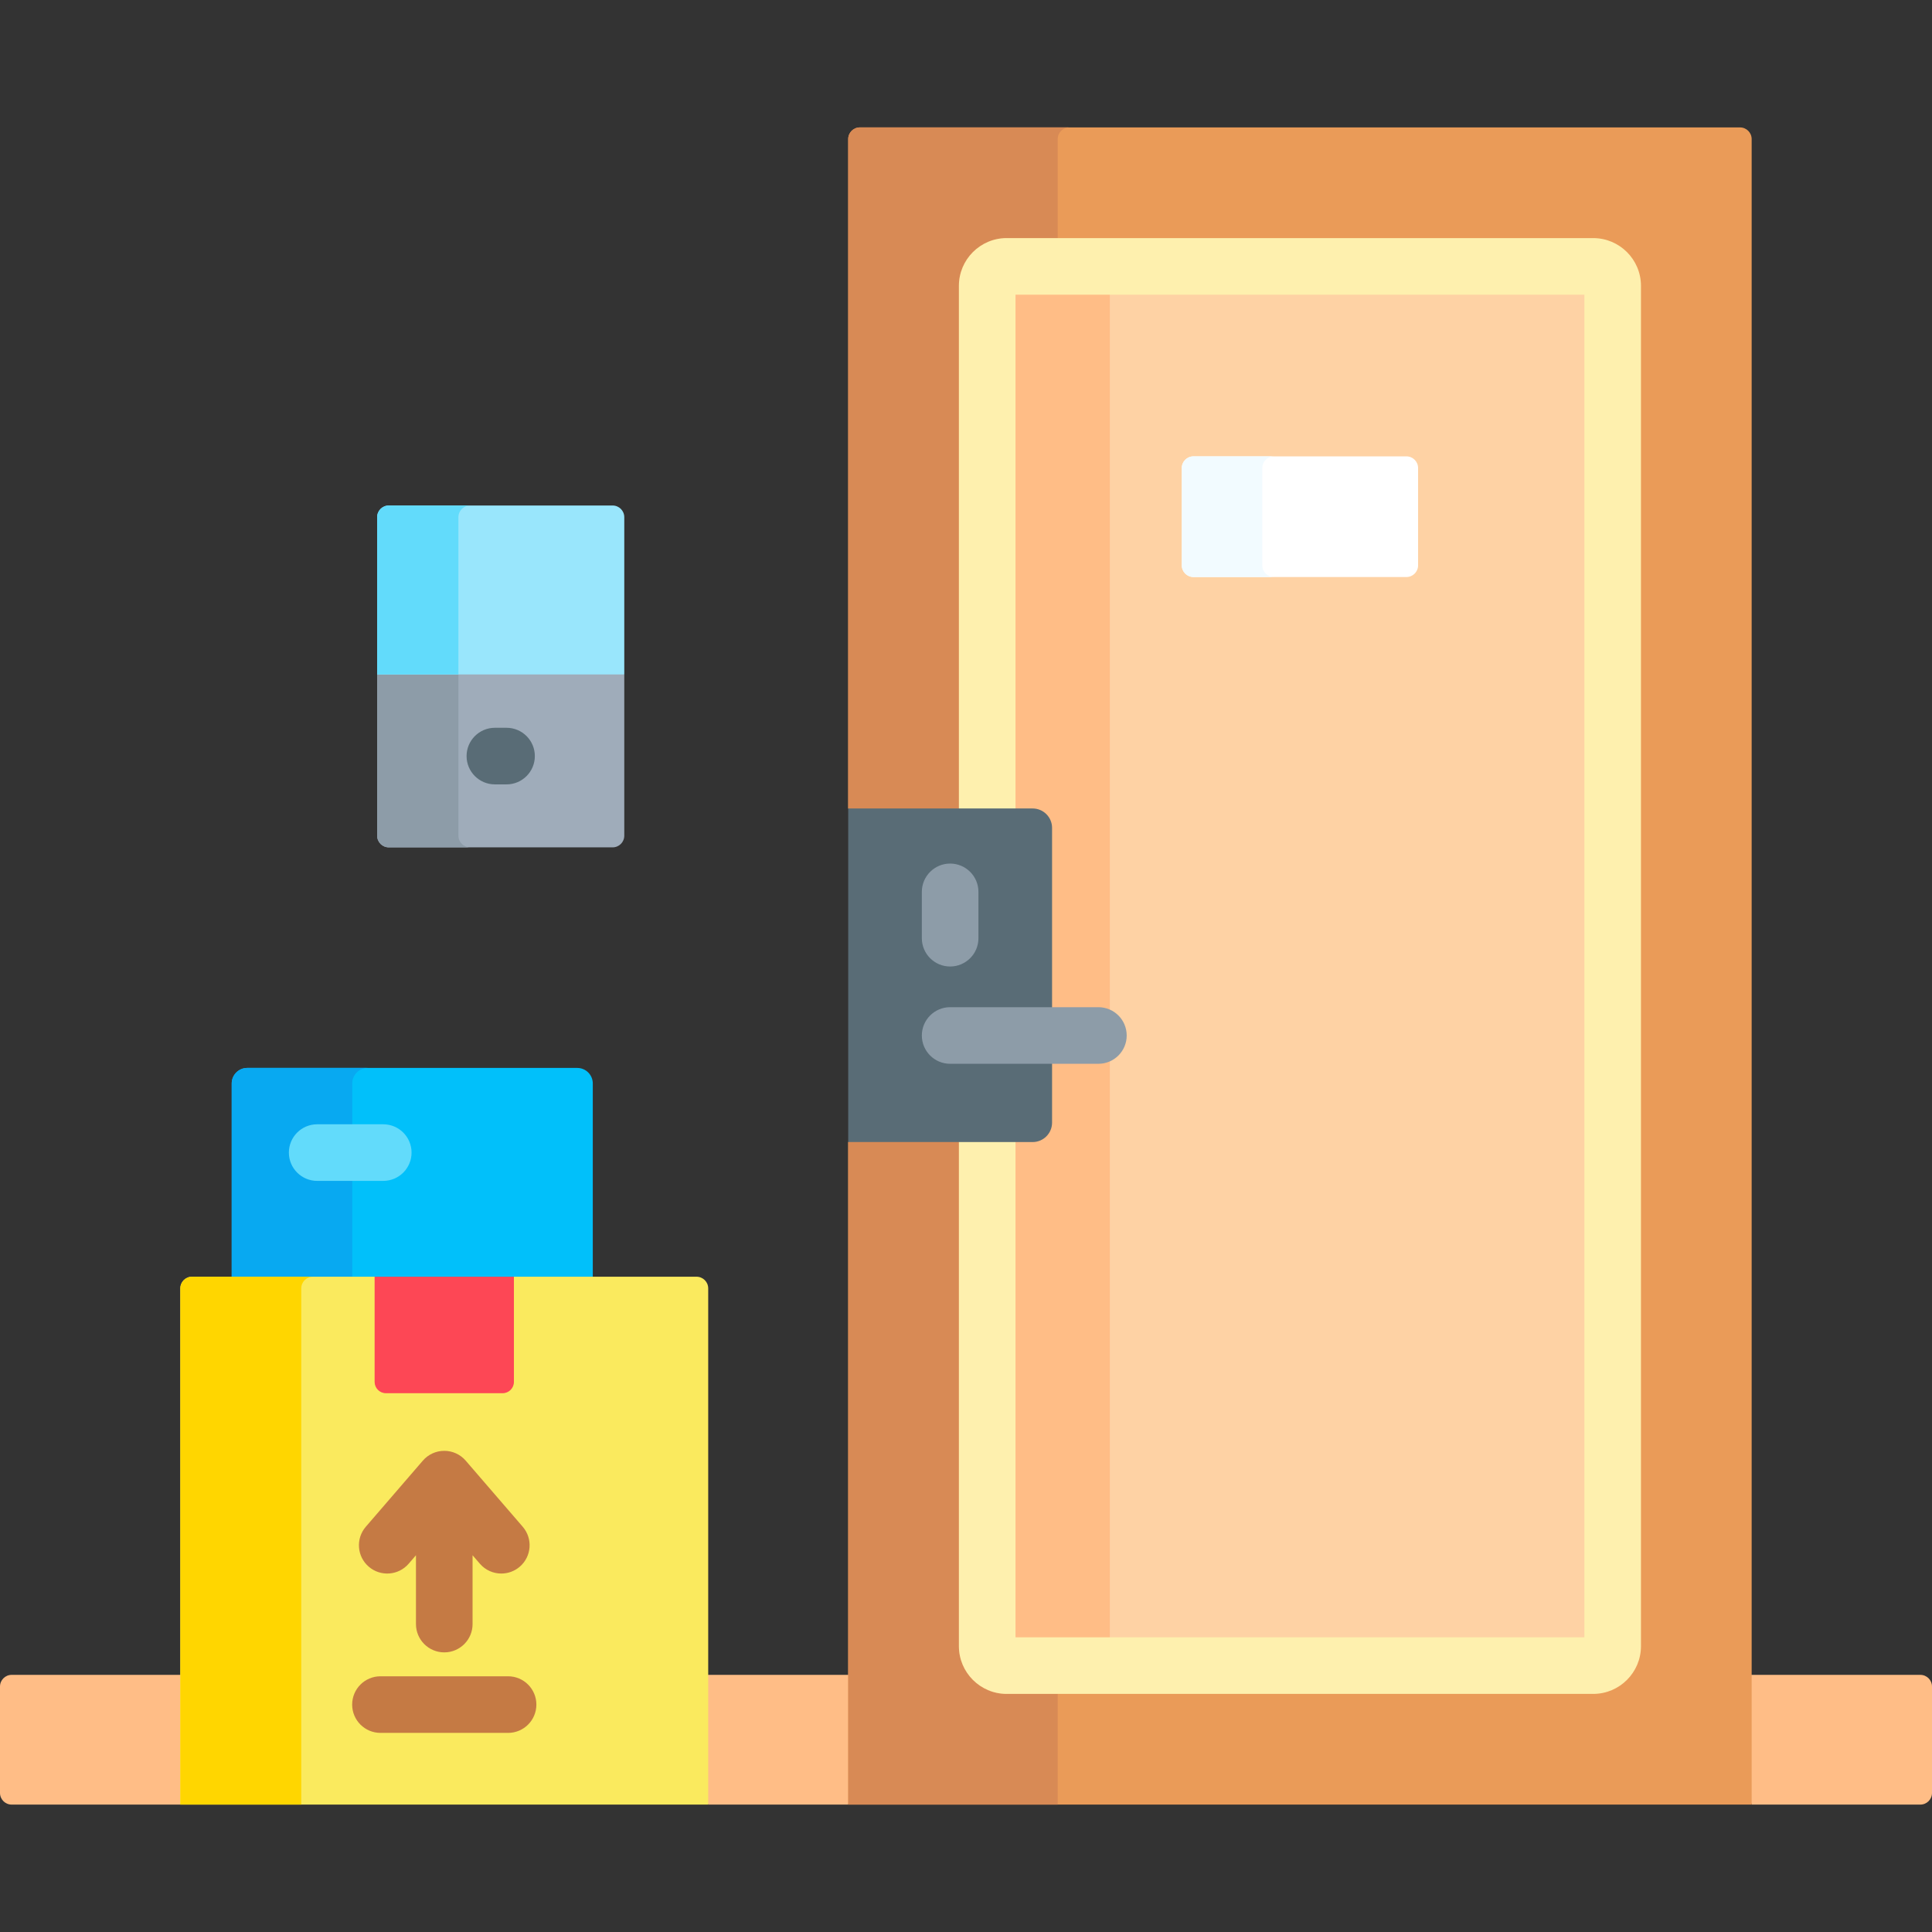
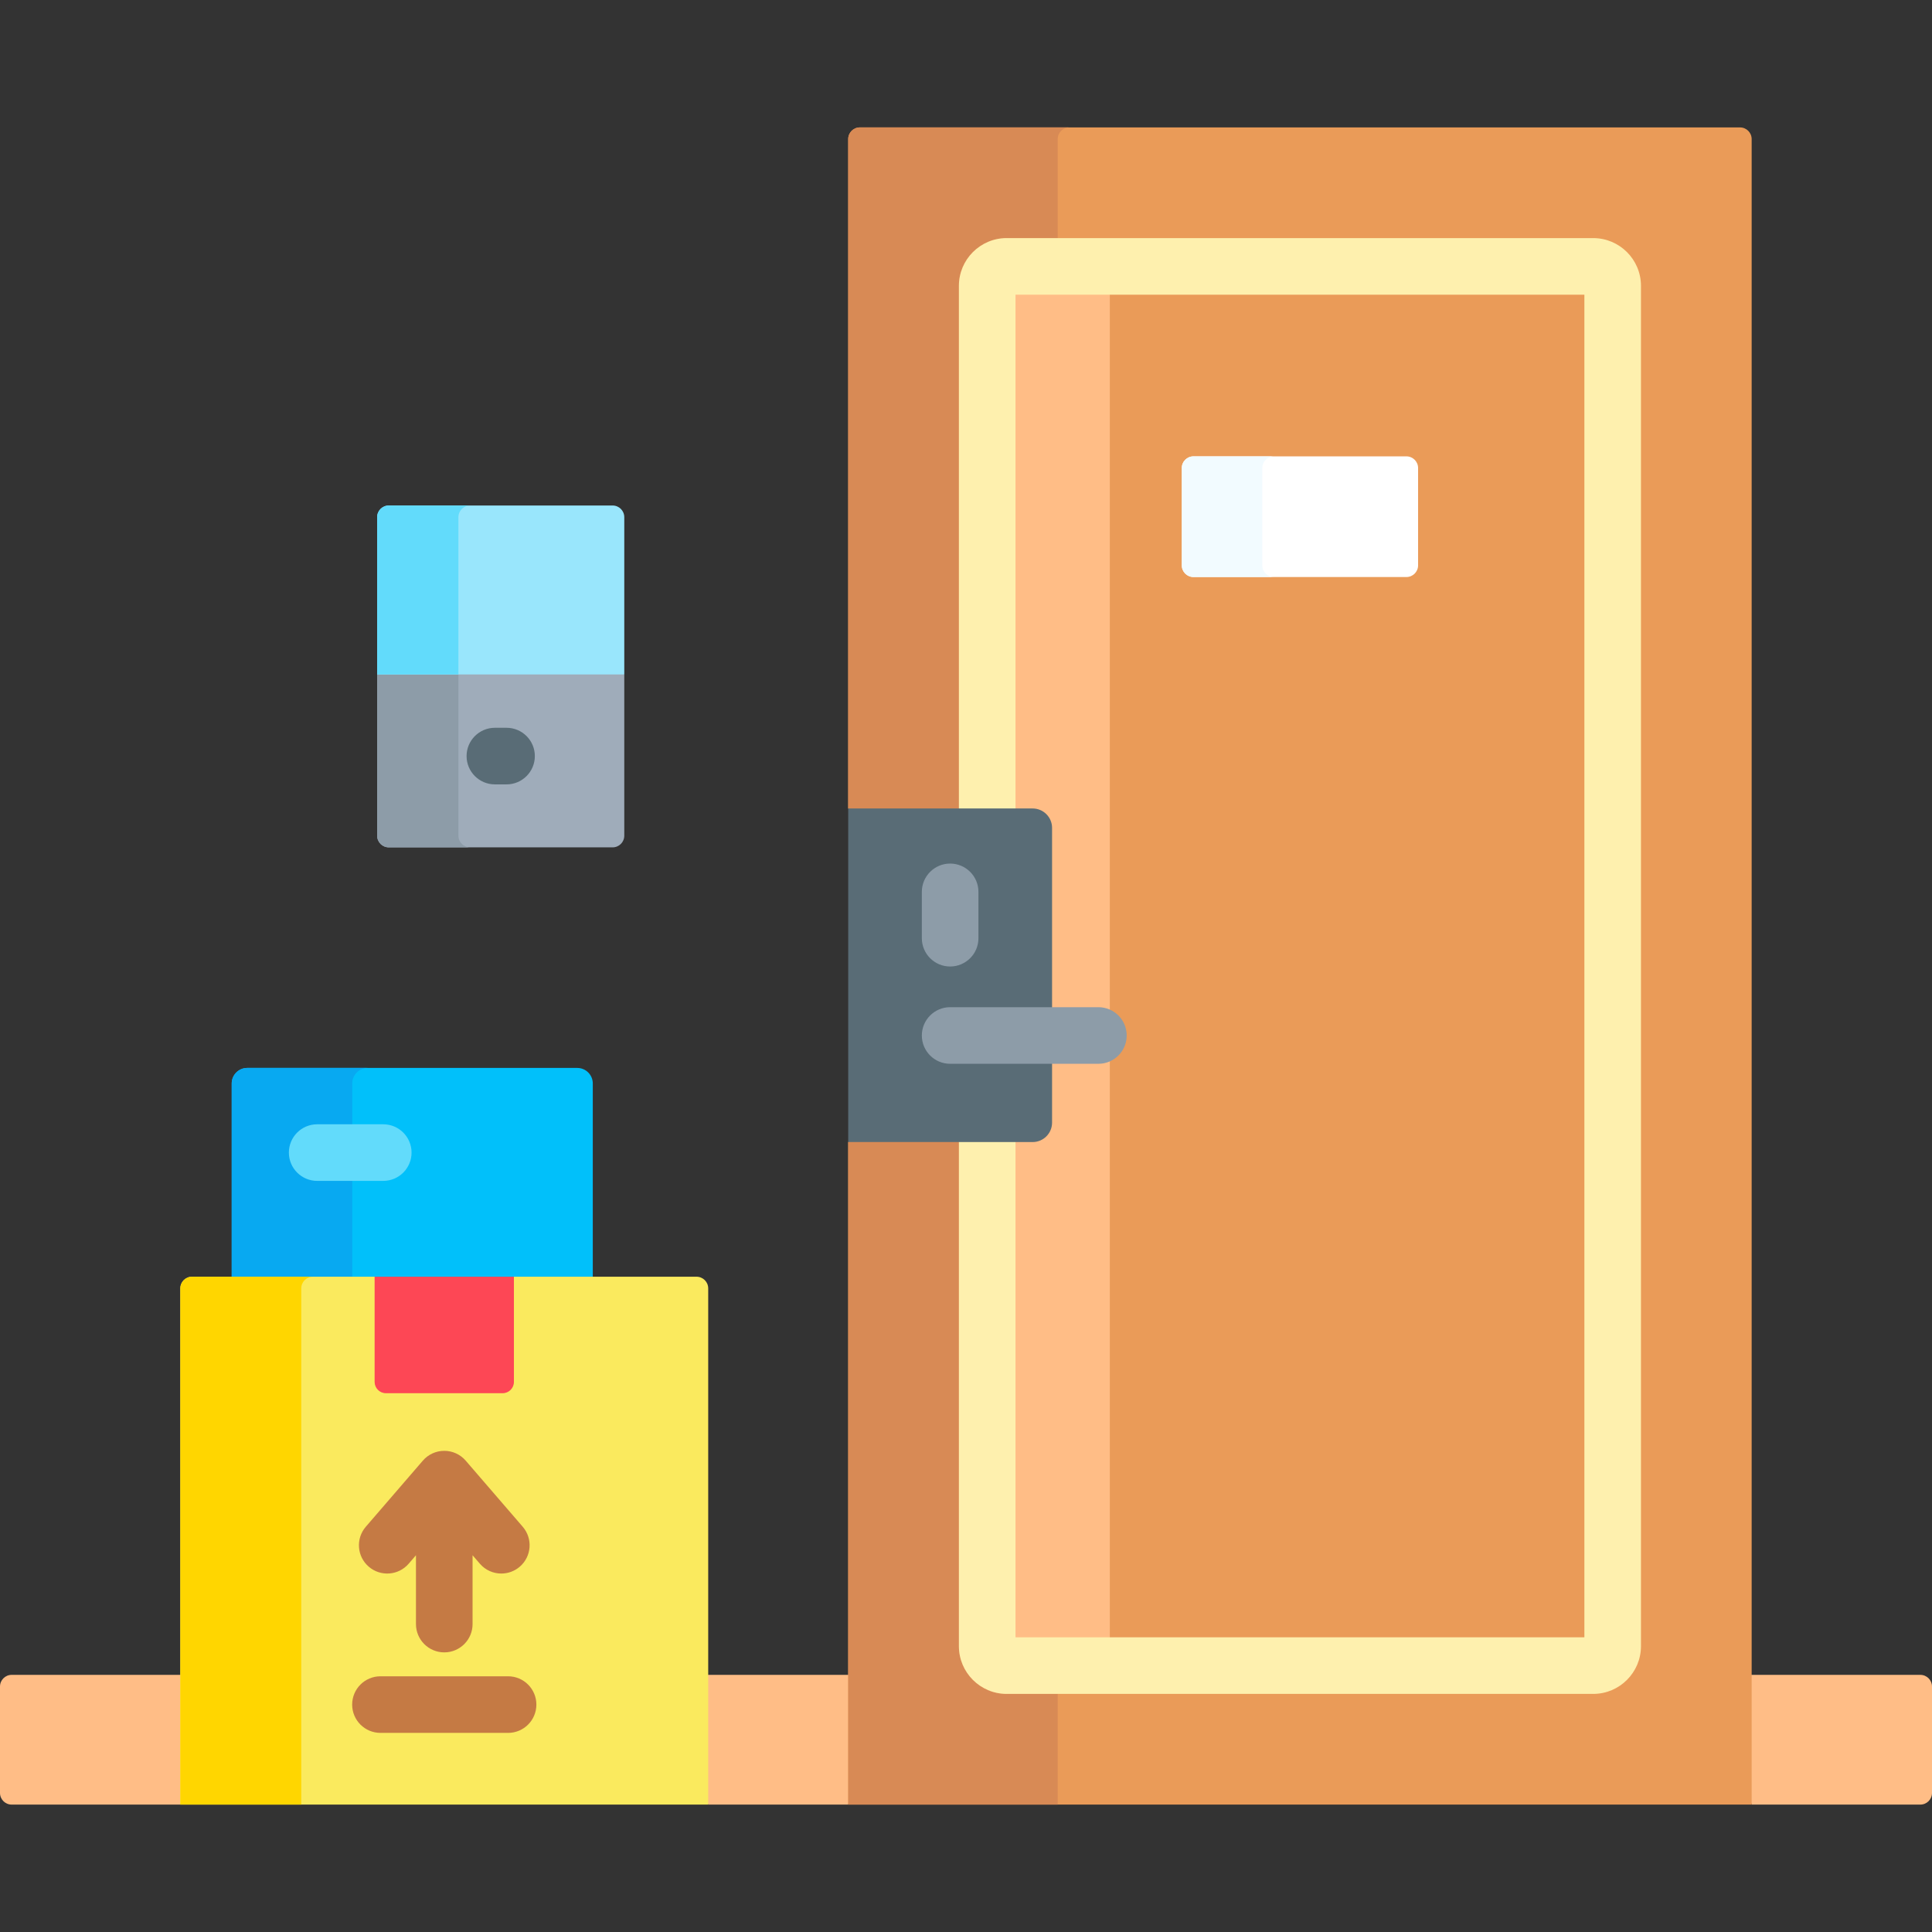
<svg xmlns="http://www.w3.org/2000/svg" id="Capa_1" enable-background="new 0 0 512 512" height="512" viewBox="0 0 512 512" width="512">
  <rect x="0" y="0" width="512" height="512" fill="#333333" stroke="none" />
  <g>
    <path d="m163.874 177.736h-62.333l-1.594 1v42.732c0 1.707 1.384 3.091 3.091 3.091h59.31c1.707 0 3.091-1.384 3.091-3.091v-42.732z" fill="#9facba" />
    <g fill="#ffbd86">
      <path d="m48.79 443.856h-45.7c-1.707 0-3.091 1.384-3.091 3.091v28.198c0 1.707 1.384 3.091 3.091 3.091h44.7l1-3.367z" />
      <path d="m508.909 443.856h-45.699v31.012l1 3.367h44.699c1.707 0 3.091-1.384 3.091-3.091v-28.198c0-1.706-1.384-3.09-3.091-3.09z" />
      <path d="m225.786 443.856h-39.104v31.16l1 3.219h37.103l1.001-3.366z" />
    </g>
    <g>
      <g>
        <g>
          <path d="m157.096 339.343v-52.211c0-2.276-1.845-4.121-4.121-4.121h-87.448c-2.276 0-4.121 1.845-4.121 4.121v52.211z" fill="#01c0fa" />
          <path d="m93.348 338.343v-51.211c0-2.276 1.845-4.121 4.121-4.121h-31.942c-2.276 0-4.121 1.845-4.121 4.121v51.211z" fill="#08a9f1" />
          <g>
            <path d="m101.567 312.949h-17.512c-4.142 0-7.5-3.358-7.5-7.5s3.358-7.5 7.5-7.5h17.513c4.142 0 7.5 3.358 7.5 7.5s-3.359 7.5-7.501 7.5z" fill="#62dbfb" />
          </g>
          <g>
            <path d="m184.591 338.343h-48.397l-1 1.259v26.613c0 1.103-.897 2-2 2h-30.916c-1.103 0-2-.897-2-2v-26.775l-1-1.098h-48.397c-1.707 0-3.091 1.384-3.091 3.091v136.801h139.892v-136.8c0-1.707-1.384-3.091-3.091-3.091z" fill="#faea5e" />
            <g>
              <path d="m82.93 338.343h-32.049c-1.707 0-3.091 1.384-3.091 3.091v136.801h32.049v-136.801c0-1.707 1.384-3.091 3.091-3.091z" fill="#ffd600" />
            </g>
            <g>
              <path d="m99.278 338.343v27.873c0 1.657 1.343 3 3 3h30.916c1.657 0 3-1.343 3-3v-27.873z" fill="#fd4755" />
            </g>
          </g>
          <g>
            <path d="m134.646 459.234h-33.819c-4.142 0-7.5-3.358-7.5-7.5s3.358-7.5 7.5-7.5h33.819c4.142 0 7.5 3.358 7.5 7.5s-3.358 7.5-7.5 7.5z" fill="#c57a44" />
          </g>
          <path d="m138.531 404.607-15.116-17.522c-1.425-1.652-3.498-2.601-5.679-2.601s-4.254.949-5.679 2.601l-15.116 17.522c-2.706 3.136-2.357 7.872.78 10.578 3.135 2.706 7.873 2.356 10.578-.78l1.938-2.246v18.239c0 4.142 3.358 7.5 7.5 7.5s7.5-3.358 7.5-7.5v-18.239l1.938 2.246c1.483 1.72 3.577 2.601 5.682 2.601 1.735 0 3.479-.599 4.896-1.821 3.135-2.706 3.483-7.442.778-10.578z" fill="#c57a44" />
        </g>
        <g>
          <path d="m461.119 33.765h-233.243c-1.707 0-3.091 1.384-3.091 3.091v177.399l1 1h47.873c2.289 0 4.151 1.862 4.151 4.151v78.101c0 2.289-1.862 4.151-4.151 4.151h-47.873l-1 1v175.578h239.425v-441.38c0-1.707-1.384-3.091-3.091-3.091z" fill="#ea9b58" />
          <g fill="#d88a55">
            <path d="m254.12 75.75c0-6.976 5.675-12.651 12.65-12.651h13.531v-26.243c0-1.707 1.384-3.091 3.091-3.091h-55.516c-1.707 0-3.091 1.384-3.091 3.091v177.399h29.335z" />
            <path d="m266.771 448.9c-6.976 0-12.65-5.675-12.65-12.651v-133.592h-29.335v175.578h55.516v-29.335z" />
          </g>
-           <path d="m422.224 70.6h-155.453c-2.845 0-5.151 2.306-5.151 5.151v139.504h12.038c2.289 0 4.151 1.862 4.151 4.151v78.101c0 2.289-1.862 4.151-4.151 4.151h-12.038v134.592c0 2.845 2.306 5.151 5.151 5.151h155.453c2.845 0 5.151-2.306 5.151-5.151v-360.5c0-2.844-2.306-5.15-5.151-5.15z" fill="#fed2a4" />
          <path d="m294.117 436.25v-360.5c0-2.845 2.306-5.151 5.151-5.151h-32.497c-2.845 0-5.151 2.306-5.151 5.151v139.504h12.038c2.289 0 4.151 1.862 4.151 4.151v78.101c0 2.289-1.862 4.151-4.151 4.151h-12.038v134.593c0 2.845 2.306 5.151 5.151 5.151h32.497c-2.845-.001-5.151-2.307-5.151-5.151z" fill="#ffbd86" />
          <path d="m422.225 63.1h-155.454c-6.976 0-12.65 5.675-12.65 12.651v139.504h15v-137.155h150.755v355.8h-150.756v-132.243h-15v134.593c0 6.976 5.675 12.651 12.65 12.651h155.454c6.976 0 12.65-5.675 12.65-12.651v-360.5c.001-6.975-5.674-12.65-12.649-12.65z" fill="#fef0ae" />
          <g>
            <path d="m313.188 149.827v-25.797c0-1.707 1.384-3.091 3.091-3.091h56.438c1.707 0 3.091 1.384 3.091 3.091v25.797c0 1.707-1.384 3.091-3.091 3.091h-56.438c-1.707 0-3.091-1.384-3.091-3.091z" fill="#fff" />
          </g>
          <g>
            <path d="m334.516 149.827v-25.797c0-1.707 1.384-3.091 3.091-3.091h-21.328c-1.707 0-3.091 1.384-3.091 3.091v25.797c0 1.707 1.384 3.091 3.091 3.091h21.328c-1.707 0-3.091-1.384-3.091-3.091z" fill="#f2fbff" />
          </g>
          <g>
            <g>
              <path d="m273.659 302.657h-48.873v-88.403h48.873c2.845 0 5.151 2.306 5.151 5.151v78.101c-.001 2.845-2.307 5.151-5.151 5.151z" fill="#596c76" />
            </g>
            <g>
              <path d="m291.088 281.917h-39.291c-4.142 0-7.5-3.358-7.5-7.5s3.358-7.5 7.5-7.5h39.291c4.143 0 7.5 3.358 7.5 7.5s-3.358 7.5-7.5 7.5z" fill="#8d9ca8" />
            </g>
            <g>
              <path d="m251.797 256.133c-4.142 0-7.5-3.358-7.5-7.5v-12.278c0-4.142 3.358-7.5 7.5-7.5s7.5 3.358 7.5 7.5v12.278c0 4.142-3.358 7.5-7.5 7.5z" fill="#8d9ca8" />
            </g>
          </g>
        </g>
      </g>
      <g>
        <path d="m121.487 221.469v-42.732h-21.539v42.732c0 1.707 1.384 3.091 3.091 3.091h21.539c-1.707-.001-3.091-1.384-3.091-3.091z" fill="#8d9ca8" />
      </g>
      <g>
        <path d="m165.439 178.736h-65.491v-41.682c0-1.707 1.384-3.091 3.091-3.091h59.31c1.707 0 3.091 1.384 3.091 3.091v41.682z" fill="#99e6fc" />
      </g>
      <g>
        <path d="m121.487 137.054c0-1.707 1.384-3.091 3.091-3.091h-21.539c-1.707 0-3.091 1.384-3.091 3.091v41.682h21.539z" fill="#62dbfb" />
      </g>
      <g>
        <path d="m134.239 207.87h-3.091c-4.142 0-7.5-3.358-7.5-7.5s3.358-7.5 7.5-7.5h3.091c4.142 0 7.5 3.358 7.5 7.5s-3.358 7.5-7.5 7.5z" fill="#596c76" />
      </g>
    </g>
  </g>
</svg>